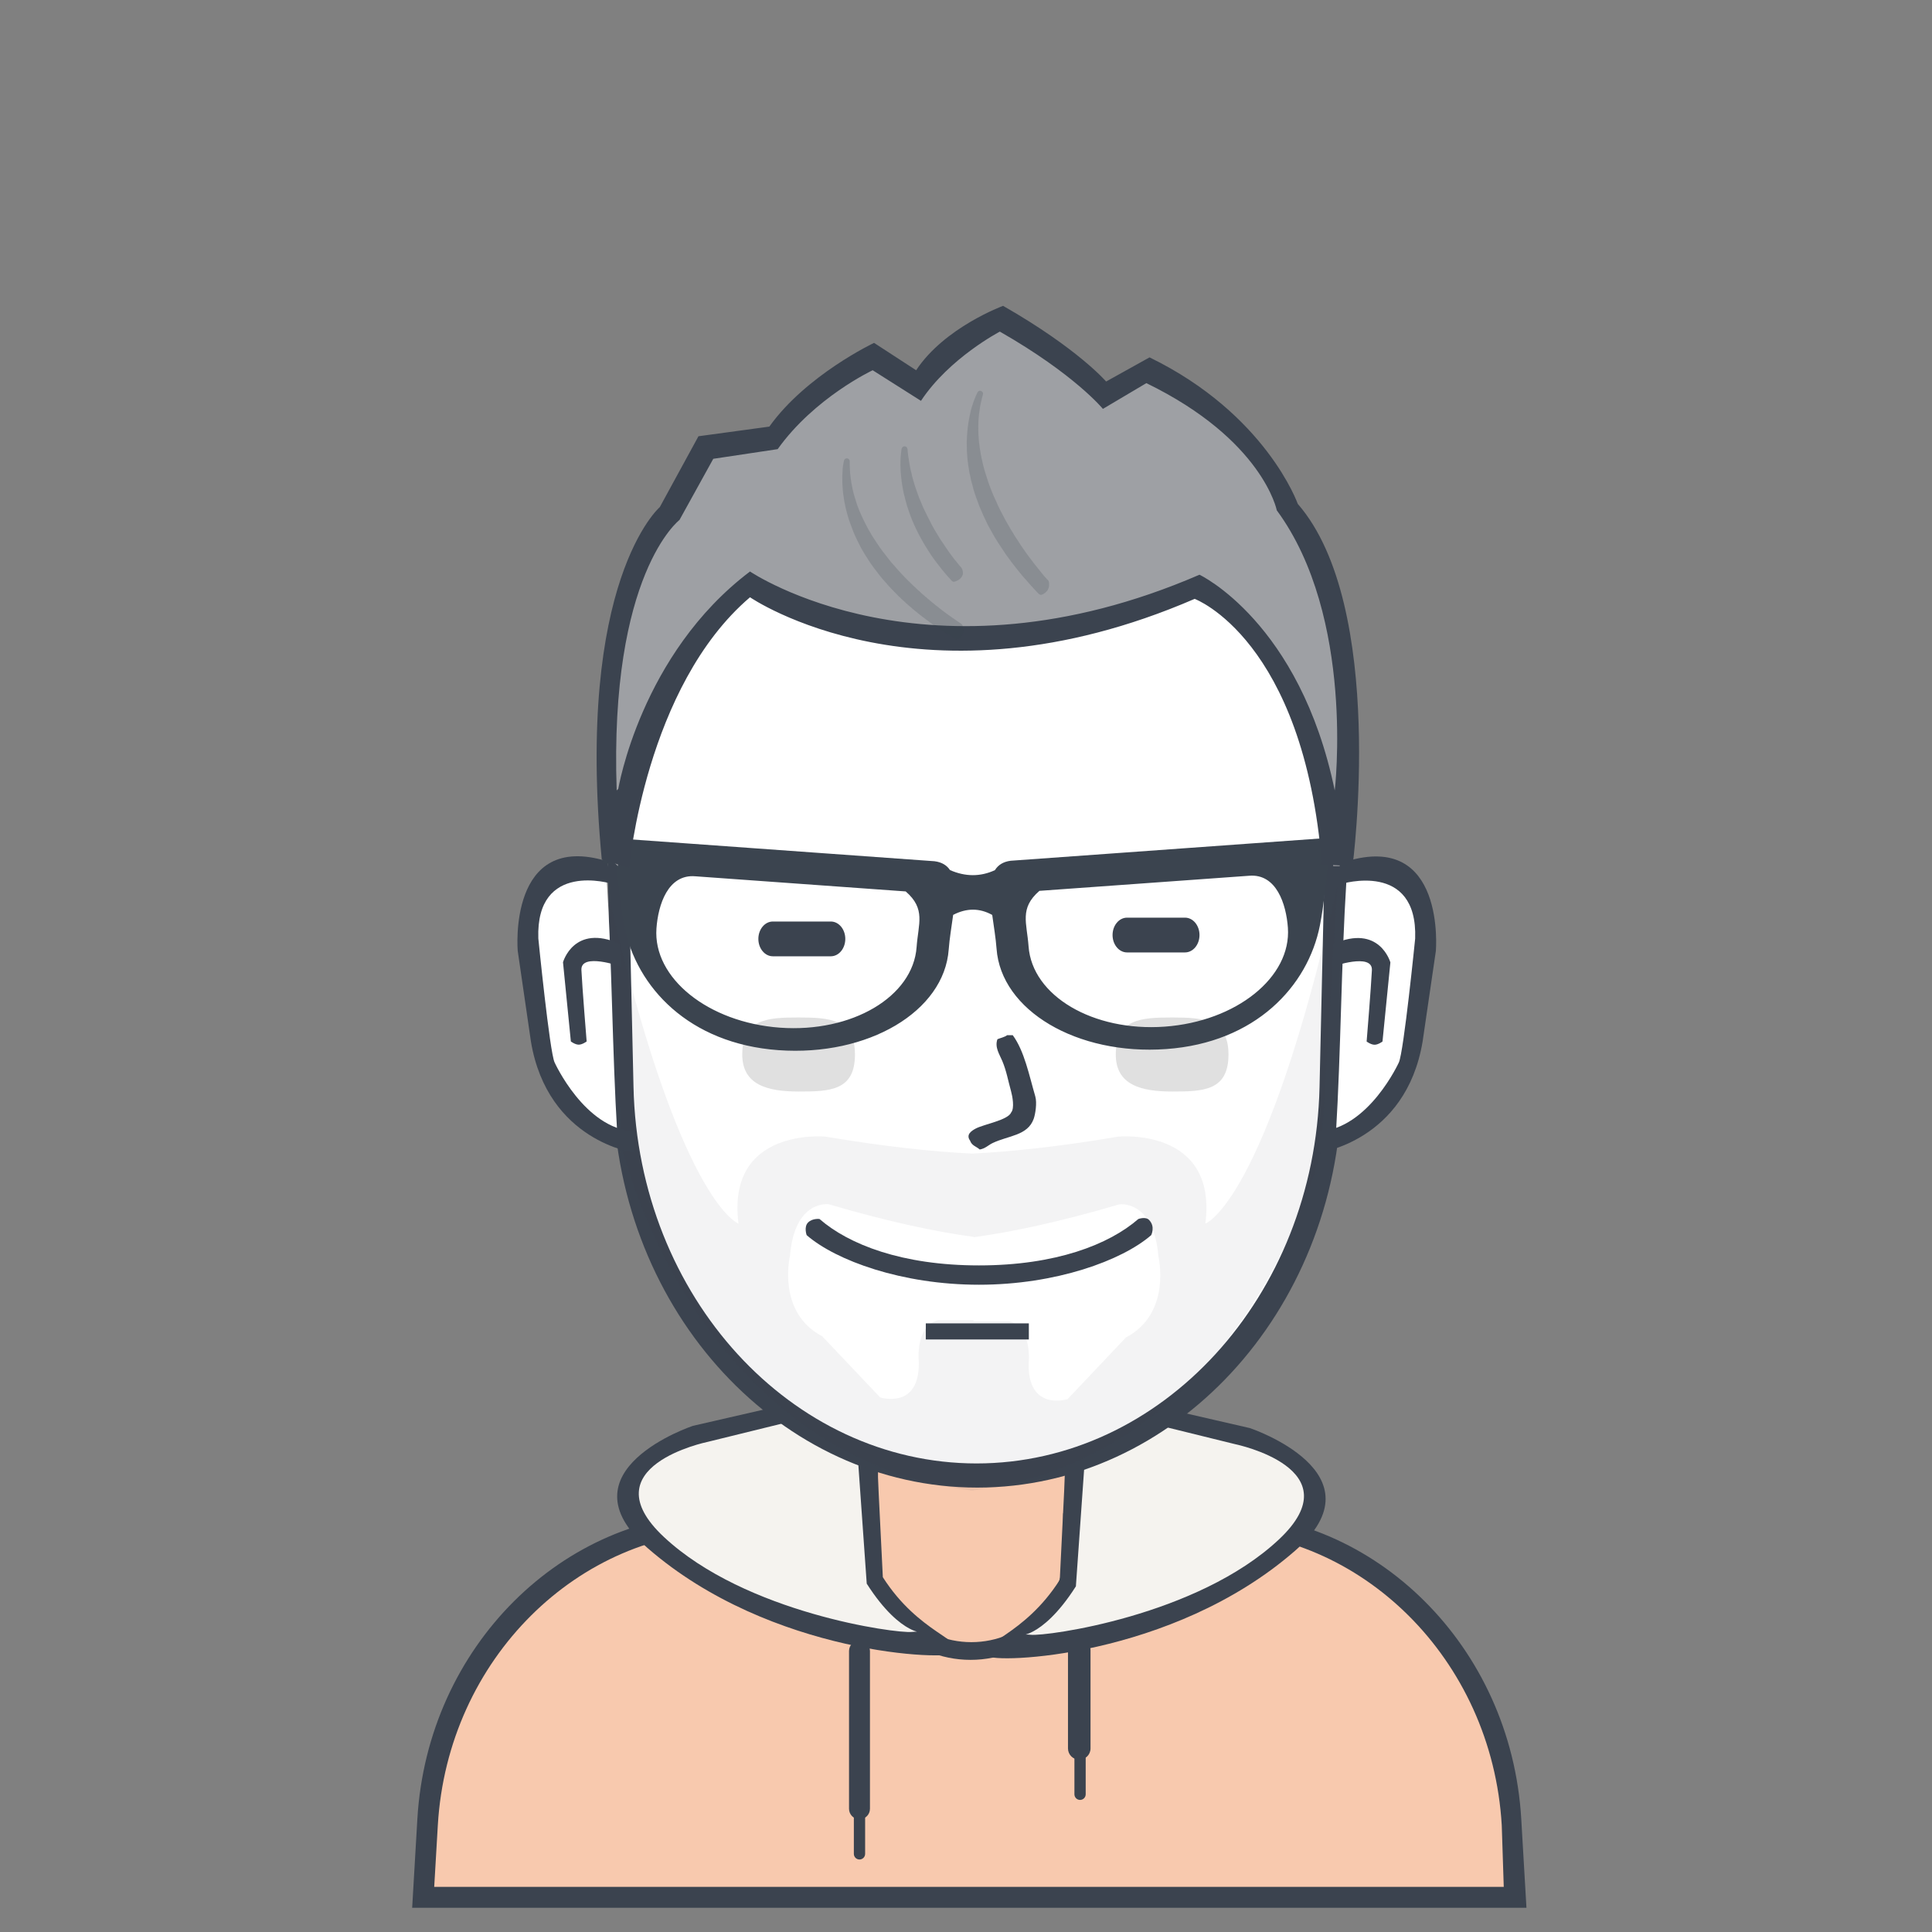
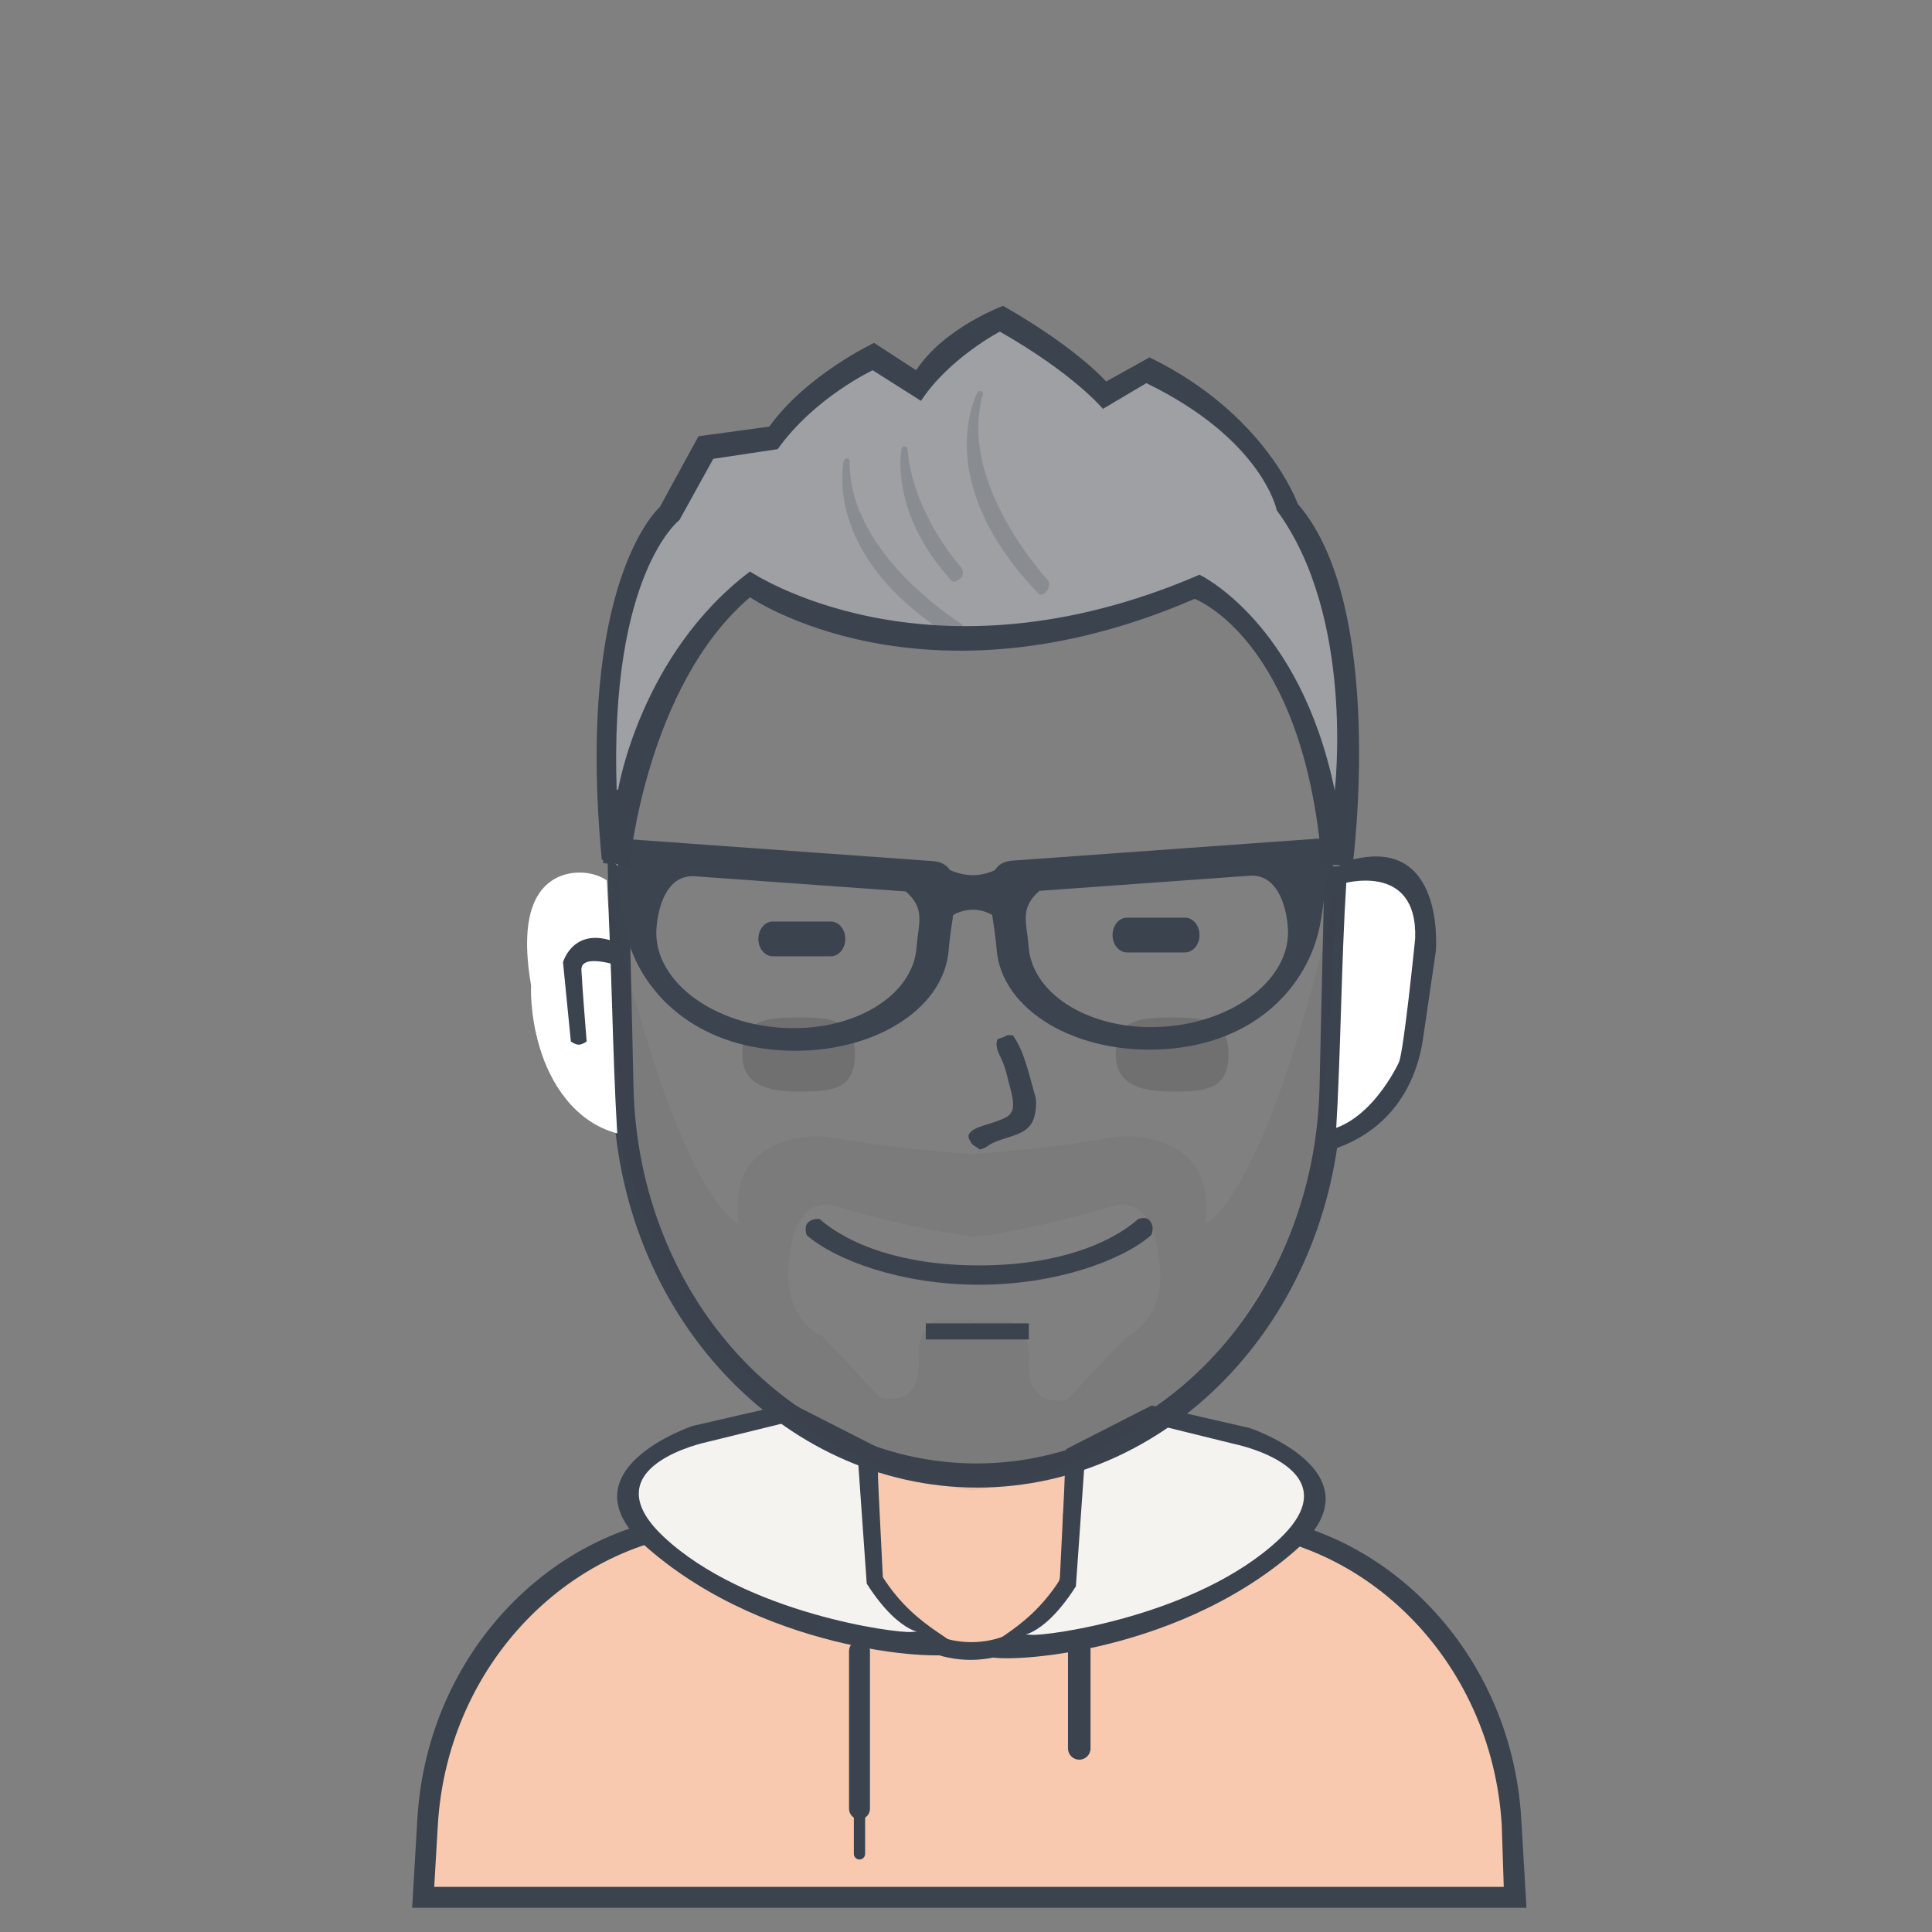
<svg xmlns="http://www.w3.org/2000/svg" width="45" height="45" viewBox="0 0 512 512" fill="none">
  <rect x="0" y="0" width="512" height="512" fill="#808080" stroke="none" />
  <path d="M112 504C112 504 101.698 413.689 190.44 403.613H228.413V386.12C228.413 386.12 255.125 397.593 282.173 387.4L283.027 403.613H327.4C327.4 403.613 404.673 411.328 400 504H112Z" fill="#F8C9AE" />
  <path d="M399.262 505.587H114.746H109.228L110.605 482.057C113.294 436.115 149.492 401.053 190.915 401.053H222.44V405.747H193.43C153.506 405.747 118.619 439.495 116.027 483.717L115.071 500.04H398.51L397.98 483.717C395.388 439.495 360.501 405.747 320.578 405.747H281.747V401.053H322.839C364.263 401.053 400.46 436.115 403.149 482.057L404.527 505.587H399.262Z" fill="#3B434F" />
  <path d="M232.68 384.146V410.461C232.68 424.117 243.759 435.187 257.427 435.187C271.094 435.187 282.173 424.117 282.173 410.461V384.689C283.609 384.252 285.032 383.777 286.44 383.264V410.64C286.44 426.789 273.355 439.88 257.213 439.88C241.072 439.88 227.987 426.789 227.987 410.64V382.454C229.533 383.065 231.098 383.627 232.68 384.146Z" fill="#3B434F" />
  <path d="M227.773 434.76C229.305 434.76 230.547 436.002 230.547 437.533V479.347C230.547 480.878 229.305 482.12 227.773 482.12C226.242 482.12 225 480.878 225 479.347V437.533C225 436.002 226.242 434.76 227.773 434.76Z" fill="#3B434F" />
  <path d="M286.013 434.333C287.663 434.333 289 435.671 289 437.32V463.347C289 464.996 287.663 466.333 286.013 466.333C284.364 466.333 283.027 464.996 283.027 463.347V437.32C283.027 435.671 284.364 434.333 286.013 434.333Z" fill="#3B434F" />
  <path d="M227.773 479.133C228.598 479.133 229.267 479.802 229.267 480.627V491.293C229.267 492.118 228.598 492.787 227.773 492.787C226.949 492.787 226.28 492.118 226.28 491.293V480.627C226.28 479.802 226.949 479.133 227.773 479.133Z" fill="#3B434F" />
-   <path d="M286.227 463.347C287.051 463.347 287.72 464.015 287.72 464.84V475.507C287.72 476.331 287.051 477 286.227 477C285.402 477 284.733 476.331 284.733 475.507V464.84C284.733 464.015 285.402 463.347 286.227 463.347Z" fill="#3B434F" />
  <path d="M211.765 373.646L184.742 379.851C184.742 379.851 151.649 387.347 173.666 409.651C195.682 431.954 252.307 435.893 252.307 435.893C252.307 435.893 237.335 428.802 230.973 418.827L228.84 382.987L211.765 373.646Z" fill="#F5F3EF" />
  <path fill-rule="evenodd" clip-rule="evenodd" d="M253.16 438.027C251.483 440.149 204.333 438.69 171.667 410.293C148.014 389.733 183.613 377.867 183.613 377.867L209.64 371.893L232.253 383.413L233.96 417.973C243.479 432.9 255.859 434.61 253.16 438.027ZM229.693 419.68L227.133 383.413L213.48 375.733L187.453 382.133C187.453 382.133 155.928 388.598 175.933 407.307C197.523 427.497 237.462 432.916 241.64 432.48C245.971 432.029 239.213 434.606 229.693 419.68Z" fill="#3B434F" />
  <path d="M303.059 374.651L330.099 380.875C330.099 380.875 363.212 388.394 341.182 410.764C319.152 433.134 262.494 437.085 262.494 437.085C262.494 437.085 277.474 429.973 283.84 419.967L285.975 384.02L303.059 374.651Z" fill="#F5F3EF" />
  <path fill-rule="evenodd" clip-rule="evenodd" d="M261.64 438.798C263.318 440.927 310.496 439.463 343.182 410.982C366.849 390.359 331.228 378.458 331.228 378.458L305.186 372.467L282.559 384.021L280.852 418.685C271.327 433.656 258.939 435.371 261.64 438.798ZM285.121 420.396L287.682 384.021L301.344 376.318L327.386 382.737C327.386 382.737 358.929 389.221 338.913 407.986C317.311 428.237 277.348 433.672 273.167 433.235C268.834 432.782 275.596 435.367 285.121 420.396Z" fill="#3B434F" />
-   <path d="M259.215 116.467C312.293 116.467 354.187 166.068 352.825 225.665L351.377 289.006C350.094 345.152 308.845 389.533 259.215 389.533C209.584 389.533 168.336 345.152 167.052 289.006L165.605 225.665C164.242 166.068 206.137 116.467 259.215 116.467Z" fill="white" />
  <path fill-rule="evenodd" clip-rule="evenodd" d="M357.089 223.701L355.572 289.616C354.228 348.043 311.006 394.227 259.001 394.227C206.996 394.227 163.775 348.043 162.43 289.616L160.913 223.701C159.486 161.683 203.384 110.067 259.001 110.067C314.618 110.067 358.517 161.683 357.089 223.701ZM258.788 116.893C206.436 116.893 165.114 166.107 166.458 225.238L167.886 288.085C169.152 343.793 209.836 387.827 258.788 387.827C307.741 387.827 348.425 343.793 349.691 288.085L351.119 225.238C352.462 166.107 311.141 116.893 258.788 116.893Z" fill="#3B434F" />
  <path opacity="0.059" fill-rule="evenodd" clip-rule="evenodd" d="M354.427 234.653L350.16 304.627C350.16 304.627 331.21 385.398 258 394.961V395.08C257.856 395.062 257.717 395.039 257.573 395.021C257.43 395.039 257.291 395.062 257.147 395.08V394.961C183.937 385.398 164.987 304.627 164.987 304.627L160.72 234.653C179.718 318.98 195.707 324.253 195.707 324.253C192.471 298.682 218.747 301.213 218.747 301.213C234.761 303.918 247.509 305.226 257.573 305.714C267.638 305.226 280.386 303.918 296.4 301.213C296.4 301.213 322.676 298.682 319.44 324.253C319.44 324.253 335.429 318.98 354.427 234.653ZM306.983 332.926C305.741 317.885 296.671 319.16 296.671 319.16C280.546 323.905 267.889 326.541 258 327.88V327.782C248.181 326.453 235.612 323.839 219.6 319.133C219.6 319.133 210.593 317.868 209.36 332.787C209.36 332.787 205.743 347.733 217.893 354.12L233.253 370.333C233.253 370.333 243.75 373.66 243.493 360.947C243.493 360.947 242.425 351.465 248.613 349.853H258V350.134H267.453C273.685 351.759 272.609 361.319 272.609 361.319C272.351 374.138 282.921 370.783 282.921 370.783L298.39 354.436C310.625 347.997 306.983 332.926 306.983 332.926Z" fill="#3B434F" />
  <path d="M305.08 327.326C297.325 334.06 279.808 340.467 259.427 340.467C239.045 340.467 221.529 334.06 213.773 327.326C213.773 327.326 212.98 325.143 214.144 323.978C215.33 322.793 217.187 323.051 217.187 323.051C224.934 329.789 239.038 335.347 259.427 335.347C279.816 335.347 293.92 329.789 301.667 323.051C301.667 323.051 303.562 322.347 304.482 323.267C306.255 325.041 305.08 327.326 305.08 327.326Z" fill="#3B434F" />
-   <path d="M245.347 350.707H272.653V354.973H245.347V350.707Z" fill="#3B434F" />
+   <path d="M245.347 350.707H272.653V354.973H245.347V350.707" fill="#3B434F" />
  <path d="M160.807 233.313C160.795 233.314 159.76 232.487 157.804 231.871C156.826 231.564 155.611 231.311 154.226 231.248C153.88 231.233 153.524 231.229 153.16 231.24C152.796 231.25 152.423 231.274 152.045 231.315C151.287 231.396 150.505 231.541 149.718 231.767C146.567 232.673 143.353 234.875 141.465 239.419C140.517 241.691 139.892 244.55 139.727 248.126C139.685 249.02 139.673 249.959 139.691 250.945C139.709 251.931 139.758 252.963 139.84 254.045C140.003 256.209 140.298 258.568 140.738 261.14C140.728 261.137 140.328 268.91 143.106 277.841C145.719 286.573 151.992 297.299 163.573 300.364C162.241 278.185 162.2 255.59 160.807 233.313Z" fill="white" />
-   <path d="M162.128 234.207C162.128 234.207 141.951 227.956 142.662 248.698C142.662 248.698 145.665 278.775 146.97 281.547C146.97 281.547 154.894 299.059 167.971 299.835C180.752 300.594 167.971 299.835 167.971 299.835L168.13 305.48C168.13 305.48 145.145 302.533 140.706 276.045L137.202 251.983C137.202 251.983 134.481 220.138 160.871 228.235C186.58 236.123 160.871 228.235 160.871 228.235L162.128 234.207Z" fill="#3B434F" />
  <path d="M155.468 275.995C155.468 275.995 154.339 276.848 153.369 276.848C152.399 276.848 151.284 275.995 151.284 275.995L149.202 255.012C149.202 255.012 152.074 244.679 164.265 250.139L164.554 256.139C164.554 256.139 153.858 252.346 154.079 257.069C154.292 261.616 155.468 275.995 155.468 275.995Z" fill="#3B434F" />
  <path d="M356.813 233.362C356.825 233.363 357.866 232.536 359.83 231.921C360.812 231.614 362.032 231.361 363.423 231.299C363.771 231.283 364.128 231.28 364.494 231.29C364.86 231.3 365.234 231.325 365.614 231.365C366.375 231.446 367.16 231.591 367.951 231.817C371.116 232.722 374.344 234.923 376.241 239.464C377.192 241.735 377.82 244.591 377.986 248.165C378.028 249.058 378.041 249.997 378.022 250.982C378.004 251.967 377.955 252.999 377.873 254.08C377.709 256.242 377.412 258.6 376.971 261.17C376.98 261.167 377.383 268.935 374.592 277.86C371.968 286.586 365.668 297.305 354.035 300.368C355.373 278.204 355.415 255.624 356.813 233.362Z" fill="white" />
  <path d="M355.483 234.256C355.483 234.256 375.747 228.008 375.034 248.737C375.034 248.737 372.017 278.793 370.707 281.564C370.707 281.564 362.748 299.064 349.614 299.839C336.777 300.597 349.614 299.839 349.614 299.839L349.455 305.48C349.455 305.48 372.54 302.535 376.999 276.065L380.518 252.019C380.518 252.019 383.25 220.196 356.745 228.287C330.923 236.17 356.745 228.287 356.745 228.287L355.483 234.256Z" fill="#3B434F" />
-   <path d="M362.171 276.015C362.171 276.015 363.305 276.868 364.28 276.868C365.254 276.868 366.374 276.015 366.374 276.015L368.466 255.046C368.466 255.046 365.58 244.72 353.336 250.177L353.046 256.173C353.046 256.173 363.789 252.382 363.567 257.102C363.353 261.646 362.171 276.015 362.171 276.015Z" fill="#3B434F" />
  <path fill-rule="evenodd" clip-rule="evenodd" d="M266.893 274.333C267.391 274.333 267.889 274.333 268.387 274.333C271.474 278.526 272.73 284.97 274.36 290.547C274.865 292.275 274.375 295.298 273.933 296.52C272.316 300.996 267.236 300.915 263.053 302.92C261.93 303.458 261.095 304.388 259.64 304.627C258.692 303.791 257.547 303.627 257.08 302.28C255.928 300.693 257.413 299.702 258.573 299.08C260.68 297.95 267.181 296.837 267.96 294.813C268.923 293.718 268.283 290.423 267.96 289.267C267.133 286.305 266.737 283.832 265.613 281.16C264.867 279.385 263.557 277.514 264.333 275.4C264.977 275.124 266.367 274.81 266.893 274.333Z" fill="#3B434F" />
  <path d="M204.813 244.211H220.173C222.294 244.211 224.013 246.274 224.013 248.819C224.013 251.364 222.294 253.427 220.173 253.427H204.813C202.693 253.427 200.973 251.364 200.973 248.819C200.973 246.274 202.693 244.211 204.813 244.211Z" fill="#3B434F" />
  <path d="M298.68 243.187H314.04C316.161 243.187 317.88 245.25 317.88 247.795C317.88 250.34 316.161 252.403 314.04 252.403H298.68C296.559 252.403 294.84 250.34 294.84 247.795C294.84 245.25 296.559 243.187 298.68 243.187Z" fill="#3B434F" />
  <path opacity="0.122" d="M211.64 269.64C219.887 269.64 226.573 270.113 226.573 279.453C226.573 289.087 219.887 289.267 211.64 289.267C203.393 289.267 196.707 287.512 196.707 279.453C196.707 270.04 203.393 269.64 211.64 269.64Z" fill="black" />
  <path opacity="0.122" d="M310.627 269.64C318.874 269.64 325.56 270.113 325.56 279.453C325.56 289.087 318.874 289.267 310.627 289.267C302.379 289.267 295.693 287.512 295.693 279.453C295.693 270.04 302.379 269.64 310.627 269.64Z" fill="black" />
  <path fill-rule="evenodd" clip-rule="evenodd" d="M351.94 228.88C351.363 233.81 350.856 239.842 349.79 245.236C346.602 261.364 332.743 276.307 309.08 278.01C285.416 279.713 265.276 267.8 264.096 251.402C263.895 248.621 263.36 245.501 262.949 242.468C259.6 240.611 256.149 240.607 252.595 242.455C252.179 245.557 251.624 248.759 251.419 251.606C250.235 268.059 230.032 280.011 206.293 278.303C182.555 276.594 168.652 261.602 165.455 245.42C164.385 240.009 163.877 233.956 163.298 229.01L159.809 228.759L160.299 221.949L161.151 222.011L182.739 223.564L200.962 224.876L219.219 226.189L247.656 228.236C249.617 228.484 250.921 229.325 251.761 230.581C255.845 232.368 259.811 232.375 263.66 230.602C264.492 229.265 265.813 228.366 267.847 228.108L296.194 226.069L314.394 224.759L332.56 223.452L354.08 221.904L354.929 221.843L355.417 228.629L351.94 228.88ZM240.02 236.237L184.288 232.227C176.999 231.598 174.415 239.79 173.966 246.033C173.019 259.194 187.684 270.975 206.722 272.345C225.76 273.715 241.961 264.156 242.908 250.994C243.357 244.751 245.396 240.895 240.02 236.237ZM341.305 245.846C340.857 239.624 338.282 231.46 331.015 232.086L275.459 236.083C270.1 240.726 272.132 244.569 272.58 250.791C273.524 263.91 289.674 273.437 308.652 272.072C327.63 270.706 342.249 258.965 341.305 245.846Z" fill="#3B444F" />
  <path d="M163.751 229.533C163.751 229.533 167.043 178.137 198.761 155.293C198.761 155.293 244.557 186.447 316.598 155.293C316.598 155.293 348.463 169.807 353.316 229.533H355.026C355.026 229.533 364.15 161.12 340.507 133.96C340.507 133.96 334.684 113.16 303.79 98.12L292.689 104.947C292.689 104.947 285.231 95.82 265.365 84.467C265.365 84.467 250.672 91.013 243.163 102.387L231.209 94.707C231.209 94.707 214.504 102.353 204.738 116.04L186.806 118.6L177.413 135.667C177.413 135.667 154.992 153.73 162.04 227.827L163.751 229.533Z" fill="#9EA0A4" />
  <path fill-rule="evenodd" clip-rule="evenodd" d="M358.44 229.533L350.329 229.107C345.476 169.38 316.598 158.707 316.598 158.707C244.557 189.86 198.761 158.28 198.761 158.28C171.058 181.913 166.738 229.96 166.738 229.96L159.48 227.827C152.432 153.73 174.853 134.387 174.853 134.387L185.099 115.613L203.885 113.053C213.651 99.367 231.635 90.867 231.635 90.867L242.787 98.12C250.295 86.747 265.827 81.053 265.827 81.053C285.693 92.407 293.133 101.107 293.133 101.107L304.643 94.707C335.537 109.747 343.921 133.533 343.921 133.533C367.563 160.693 358.44 229.533 358.44 229.533ZM338.36 135.24C338.36 135.24 334.694 116.573 303.8 101.533L292.28 108.36C292.28 108.36 284.84 99.233 264.973 87.88C264.973 87.88 251.575 94.853 244.067 106.227L231.267 98.12C231.267 98.12 215.86 105.34 206.093 119.027L189.027 121.587L180.067 137.8C180.067 137.8 161.456 152.014 163.427 209.48L163.853 209.053C163.853 209.053 169.774 173.332 198.761 151.453C198.761 151.453 245.837 183.46 317.878 152.307C317.878 152.307 344.493 164.823 353.72 209.48C353.72 209.48 359.197 163.549 338.36 135.24Z" fill="#3B434F" />
  <path opacity="0.2" fill-rule="evenodd" clip-rule="evenodd" d="M260.139 103.673C260.767 104.14 260.456 104.572 260.32 105.156C260.116 106.027 259.875 106.889 259.739 107.759C259.533 109.076 259.346 110.395 259.292 111.694C259.246 112.787 259.266 113.876 259.285 114.958C259.296 115.583 259.403 116.207 259.418 116.833C259.424 117.083 259.492 117.333 259.499 117.588C259.515 117.657 259.53 117.726 259.545 117.794C259.554 118.114 259.638 118.419 259.647 118.737C259.699 119.026 259.751 119.315 259.803 119.603C259.88 120.061 259.917 120.538 260.057 120.984C260.072 121.098 260.088 121.212 260.103 121.326C260.214 121.681 260.25 122.046 260.362 122.401C260.37 122.471 260.378 122.542 260.386 122.612C260.548 123.124 260.621 123.663 260.783 124.172C261.046 124.999 261.259 125.829 261.549 126.653C261.741 127.2 261.906 127.773 262.1 128.324C262.443 129.303 262.863 130.259 263.241 131.228C263.471 131.818 263.78 132.363 264.026 132.95C264.724 134.611 265.62 136.244 266.477 137.873C266.754 138.399 267.058 138.883 267.365 139.397C267.561 139.725 267.764 140.092 267.945 140.43C268.045 140.617 268.17 140.758 268.279 140.939C268.514 141.333 268.769 141.756 269.001 142.152C269.216 142.519 269.458 142.832 269.694 143.189C269.95 143.574 270.202 144.007 270.461 144.394C270.911 145.066 271.387 145.716 271.833 146.38C272.295 147.07 272.815 147.681 273.305 148.361C274.254 149.678 275.364 150.942 276.387 152.265C276.694 152.661 277.06 153.007 277.366 153.39C277.519 153.581 277.775 153.748 277.878 153.949C277.92 154.03 277.944 154.156 277.973 154.249C278.021 154.398 278.008 154.582 278.01 154.74C278.014 154.992 278.026 155.248 277.982 155.512C277.936 155.786 277.762 156.087 277.649 156.358C277.558 156.575 277.332 156.766 277.204 156.872C277.097 156.961 277.052 157.043 276.942 157.129C276.657 157.354 276.334 157.538 276.021 157.632C275.697 157.729 275.279 157.438 275.023 157.131C274.575 156.594 274.015 156.101 273.585 155.563C273.494 155.448 273.392 155.397 273.301 155.282C272.805 154.655 272.196 154.064 271.706 153.447C271.594 153.306 271.472 153.227 271.363 153.086C270.983 152.59 270.536 152.143 270.15 151.638C269.181 150.371 268.136 149.147 267.26 147.871C267.055 147.573 266.835 147.337 266.635 147.038C265.216 144.918 263.792 142.834 262.655 140.674C262.356 140.106 262.025 139.589 261.745 139.018C260.95 137.399 260.209 135.78 259.528 134.146C259.439 133.932 259.374 133.692 259.292 133.474C258.919 132.494 258.582 131.525 258.247 130.542C257.91 129.551 257.718 128.515 257.402 127.521C257.336 127.311 257.315 127.084 257.248 126.869C257.239 126.791 257.229 126.714 257.22 126.636C257.147 126.403 257.139 126.155 257.068 125.928C256.896 125.382 256.843 124.791 256.749 124.23C256.661 123.701 256.54 123.159 256.525 122.619C256.505 122.521 256.484 122.423 256.464 122.324C256.454 121.973 256.366 121.627 256.357 121.281C256.342 120.677 256.246 120.075 256.235 119.472C256.221 118.722 256.192 117.97 256.196 117.22C256.201 116.469 256.263 115.735 256.306 114.978C256.424 112.926 256.799 110.864 257.295 108.739C257.474 107.969 257.763 107.215 258.005 106.443C258.173 105.911 258.436 105.398 258.623 104.872C258.672 104.735 258.748 104.654 258.801 104.516C258.913 104.219 259.061 103.854 259.335 103.659C259.458 103.572 259.74 103.526 259.884 103.568C259.985 103.598 260.049 103.676 260.139 103.673ZM240.116 118.381C240.57 118.71 240.535 119.192 240.546 119.597C240.557 120.018 240.678 120.437 240.689 120.861C240.738 121.154 240.788 121.447 240.837 121.74C240.843 121.977 240.903 122.202 240.942 122.434C240.982 122.672 240.999 122.912 241.072 123.146C241.116 123.41 241.16 123.673 241.205 123.937C241.277 124.169 241.286 124.417 241.357 124.646C241.579 125.351 241.663 126.1 241.888 126.804C242.127 127.551 242.301 128.324 242.56 129.064C242.9 130.034 243.232 131.01 243.601 131.974C243.79 132.467 244.015 132.928 244.216 133.419C244.37 133.795 244.516 134.204 244.691 134.571C245.419 136.096 246.17 137.619 246.97 139.139C247.603 140.343 248.359 141.491 249.053 142.678C249.267 143.044 249.509 143.359 249.747 143.715C250.282 144.519 250.852 145.356 251.401 146.173C251.919 146.946 252.542 147.667 253.088 148.423C253.177 148.547 253.28 148.614 253.366 148.738C253.643 149.137 254.005 149.522 254.309 149.915C254.462 150.112 254.656 150.249 254.795 150.455C255.099 150.906 255.289 151.747 255.144 152.271C254.893 153.18 254.016 153.791 253.348 154.025C253.147 154.096 252.833 154.224 252.614 154.158C252.269 154.055 252.049 153.748 251.848 153.495C251.587 153.167 251.284 152.929 251.032 152.603C250.566 151.998 250.018 151.458 249.552 150.849C248.577 149.573 247.578 148.339 246.712 147.04C244.707 144.034 243.042 141 241.745 137.882C241.206 136.588 240.772 135.253 240.338 133.937C240.184 133.469 240.099 132.967 239.951 132.5C239.747 131.859 239.657 131.198 239.457 130.561C239.446 130.476 239.436 130.391 239.425 130.306C239.393 130.164 239.345 130.026 239.321 129.883C239.304 129.762 239.287 129.64 239.271 129.519C239.195 129.278 239.178 129.03 239.137 128.784C239.097 128.546 239.035 128.313 239.028 128.069C238.998 127.912 238.968 127.755 238.938 127.598C238.92 126.958 238.766 126.331 238.753 125.686C238.75 125.534 238.702 125.373 238.698 125.221C238.683 124.605 238.622 123.987 238.625 123.371C238.628 122.669 238.622 121.955 238.666 121.252C238.683 120.976 238.731 120.715 238.744 120.438C238.757 120.134 238.811 119.842 238.851 119.528C238.875 119.342 238.875 119.116 238.931 118.928C238.988 118.736 239.184 118.427 239.365 118.348C239.488 118.294 239.726 118.24 239.861 118.277C239.962 118.305 240.025 118.384 240.116 118.381ZM224.816 121.57C225.326 121.945 225.185 122.417 225.181 122.876C225.176 123.614 225.25 124.351 225.269 125.086C225.284 125.671 225.434 126.253 225.45 126.84C225.485 127.026 225.52 127.212 225.555 127.398C225.564 127.723 225.634 128.142 225.731 128.453C225.74 128.53 225.75 128.608 225.759 128.685C225.789 128.865 225.827 129.042 225.882 129.218C225.895 129.318 225.908 129.417 225.921 129.517C226.052 129.935 226.093 130.384 226.226 130.798C226.544 131.791 226.798 132.805 227.146 133.796C227.9 135.944 228.934 138.025 230.034 140.115C230.393 140.798 230.841 141.433 231.204 142.112C231.359 142.401 231.562 142.636 231.734 142.916C232.203 143.681 232.748 144.445 233.258 145.204C233.964 146.254 234.825 147.211 235.576 148.252C235.839 148.617 236.171 148.934 236.426 149.286C236.654 149.598 236.948 149.833 237.191 150.141C237.673 150.752 238.28 151.334 238.791 151.942C239.086 152.294 239.437 152.578 239.723 152.917C240.042 153.297 240.443 153.6 240.757 153.965C240.836 154.035 240.916 154.105 240.995 154.174C241.315 154.554 241.763 154.889 242.093 155.268C242.234 155.43 242.401 155.506 242.544 155.668C243.007 156.195 243.661 156.622 244.137 157.154C244.273 157.306 244.454 157.409 244.575 157.545C244.626 157.581 244.678 157.618 244.729 157.655C244.893 157.838 245.149 158.005 245.316 158.19C245.371 158.229 245.427 158.269 245.482 158.309C245.754 158.611 246.174 158.85 246.448 159.154C246.521 159.206 246.594 159.258 246.666 159.31C247.017 159.697 247.572 159.974 247.927 160.365C248.087 160.486 248.246 160.606 248.406 160.726C248.484 160.812 248.652 160.886 248.743 160.987C248.985 161.253 249.393 161.462 249.656 161.716C249.811 161.866 250.055 161.97 250.186 162.114C250.301 162.241 250.511 162.326 250.613 162.438C250.946 162.677 251.28 162.915 251.613 163.153C252.403 163.717 253.19 164.246 253.954 164.787C254.316 165.043 254.765 165.244 254.988 165.564C255.113 165.745 255.164 166.004 255.23 166.201C255.379 166.645 255.44 167.172 255.315 167.655C255.277 167.802 255.2 167.902 255.145 168.056C255.057 168.303 254.909 168.686 254.646 168.918C254.474 169.068 254.296 169.271 254.106 169.402C253.813 169.604 253.494 169.496 253.137 169.348C253.022 169.273 252.908 169.198 252.794 169.123C252.246 168.888 251.735 168.384 251.185 168.147C251.079 168.101 250.968 167.987 250.881 167.949C250.698 167.825 250.515 167.701 250.333 167.577C250.132 167.49 249.951 167.279 249.724 167.181C249.534 167.099 249.34 166.945 249.154 166.812C249.086 166.764 249.017 166.715 248.949 166.666C248.766 166.586 248.55 166.419 248.379 166.297C248.131 166.12 247.883 165.943 247.635 165.766C247.368 165.65 247.073 165.384 246.817 165.201C246.606 165.05 246.319 164.887 246.159 164.712C246.014 164.608 245.869 164.504 245.723 164.4C245.42 164.183 245.12 163.969 244.856 163.742C244.711 163.638 244.565 163.534 244.42 163.43C244.21 163.198 243.845 163.022 243.636 162.792C243.537 162.722 243.439 162.652 243.341 162.581C243.188 162.413 242.925 162.266 242.774 162.099C242.689 162.038 242.603 161.977 242.518 161.916C242.402 161.788 242.195 161.654 242.079 161.526C242.011 161.477 241.943 161.428 241.874 161.379C241.474 160.935 240.887 160.599 240.496 160.162C240.374 160.062 240.251 159.962 240.129 159.862C239.623 159.293 238.94 158.836 238.452 158.276C238.319 158.124 238.17 158.055 238.039 157.904C237.588 157.38 237.013 156.913 236.578 156.396C236.507 156.311 236.437 156.291 236.366 156.206C236.161 155.96 235.897 155.706 235.698 155.458C235.606 155.342 235.506 155.294 235.414 155.178C234.727 154.311 233.92 153.537 233.254 152.668C232.076 151.127 230.847 149.624 229.915 148.038C229.704 147.679 229.453 147.378 229.248 147.02C228.885 146.385 228.49 145.76 228.149 145.113C227.616 144.099 227.117 143.077 226.632 142.056C226.29 141.338 226.02 140.565 225.74 139.832C225.51 139.231 225.29 138.647 225.079 138.045C224.871 137.453 224.722 136.837 224.528 136.239C224.331 135.631 224.25 134.986 224.058 134.375C223.985 134.143 223.992 133.85 223.92 133.619C223.741 133.049 223.698 132.429 223.6 131.843C223.181 129.341 223.137 126.779 223.321 124.178C223.363 123.577 223.488 123.008 223.587 122.395C223.632 122.115 223.724 121.76 224.033 121.553C224.132 121.487 224.446 121.435 224.561 121.466C224.655 121.491 224.729 121.572 224.816 121.57Z" fill="#3B434F" />
</svg>